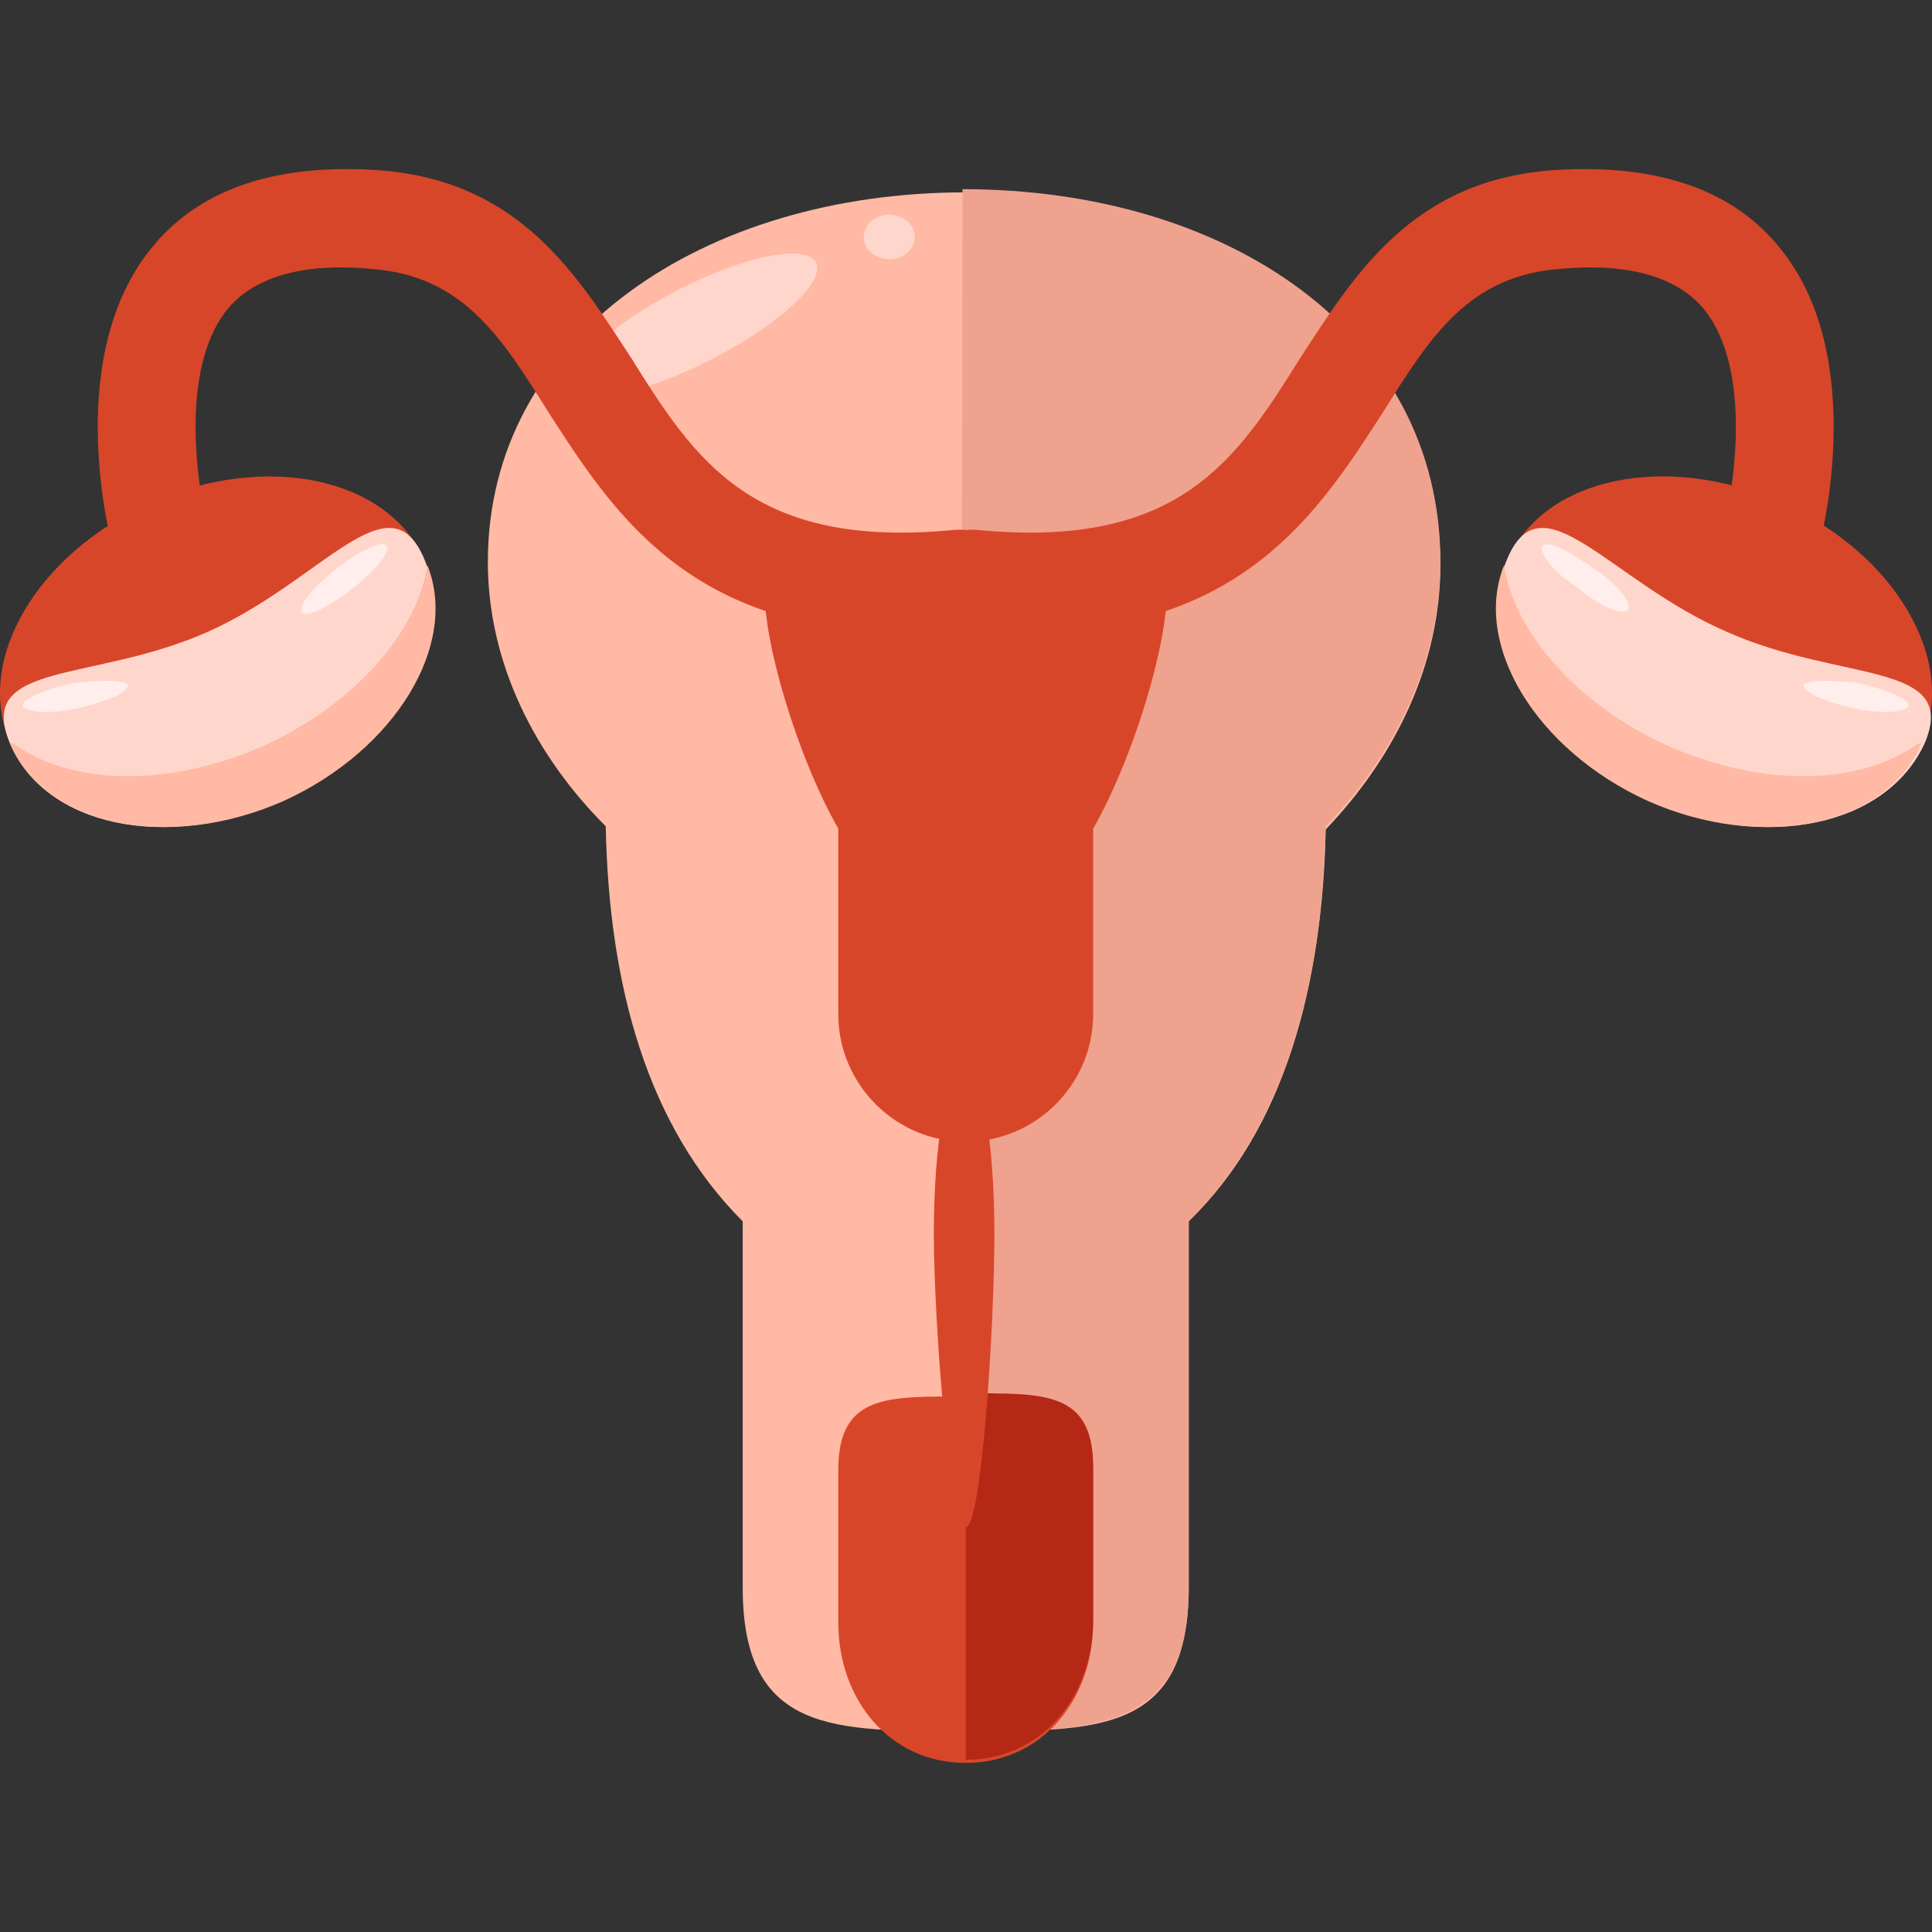
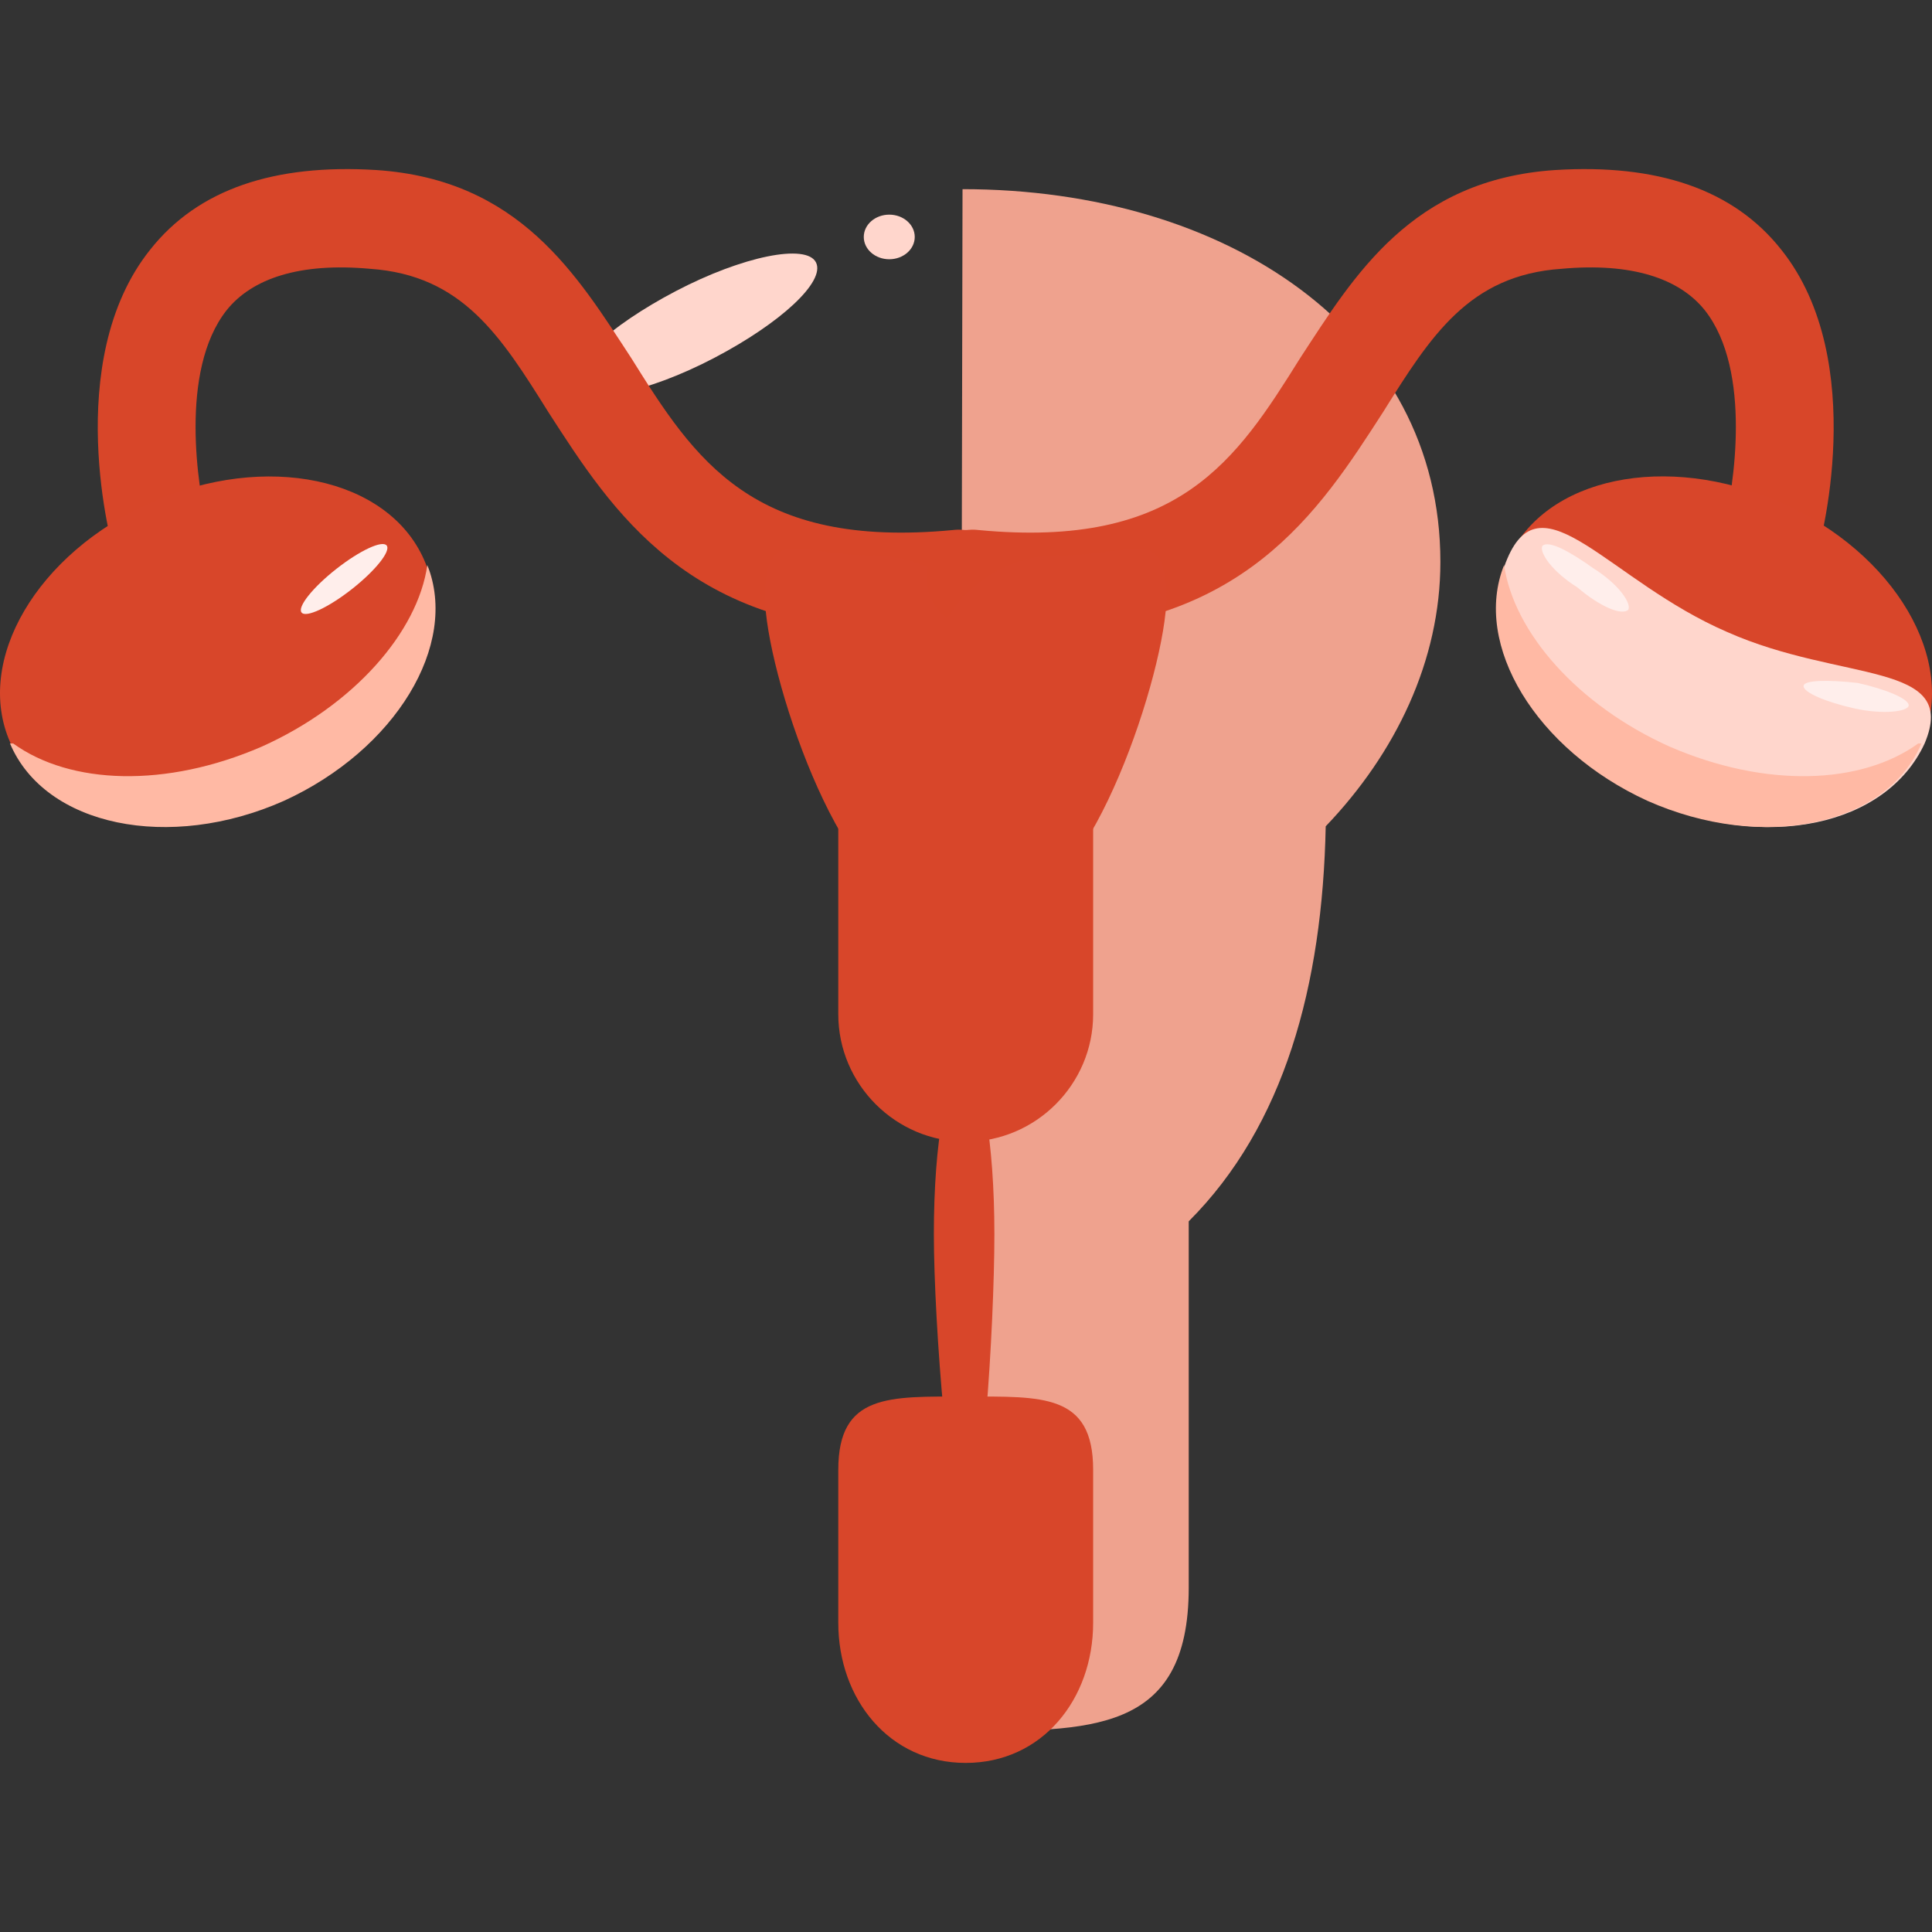
<svg xmlns="http://www.w3.org/2000/svg" viewBox="0 0 485.164 485.164">
  <rect x="0" y="0" width="485.164" height="485.164" fill="#333333" stroke="none" />
-   <path d="M332.911 208.302c17.6-18.4 28.8-41.6 28.8-66.4 0-57.6-53.6-93.6-119.2-93.6s-120 36-120 92.8c0 25.6 12 48.8 29.6 66.4.8 40 10.4 75.2 34.4 99.2v92c0 36.8 23.2 36 56 36s56 .8 56-36v-92c24-23.2 33.6-59.2 34.4-98.4z" fill="#ffb9a4" />
  <path d="M240.911 434.702c32.8 0 57.6.8 57.6-36v-92c24-24 33.6-59.2 34.4-99.2 17.6-18.4 28.8-41.6 28.8-66.4 0-57.6-53.6-93.6-120-93.6" fill="#efa28e" />
  <g fill="#ffd6cc">
    <path d="M204.911 65.902c2.4 4.8-8.8 15.2-25.6 24s-32.8 12-35.2 7.2 8.8-15.2 25.6-24 32.8-12 35.2-7.2z" />
    <ellipse cx="223.311" cy="59.502" rx="6.4" ry="5.6" />
  </g>
  <path d="M274.511 254.702c0 17.6-14.4 32-32 32s-32-14.4-32-32v-89.6c0-17.6 14.4-32 32-32s32 14.4 32 32v89.6z" fill="#d8462a" />
  <path d="M227.311 158.702c-54.4 0-73.6-30.4-89.6-55.2-12-19.2-21.6-34.4-44.8-36-17.6-1.6-29.6 2.4-36 10.4-12 15.2-7.2 44.8-4.8 54.4 1.6 6.4-1.6 13.6-8 15.2-6.4 1.6-12.8-1.6-15.2-8-.8-1.6-13.6-48.8 8.8-76.8 12-15.2 31.2-21.6 56.8-20 36 2.4 50.4 26.4 64 47.2 16 25.6 30.4 48 80.8 43.2 6.4-.8 12.8 4 12.8 11.2.8 6.4-4 12.8-11.2 12.8-4.8 1.6-9.6 1.6-13.6 1.6z" fill="#d84629" />
  <g fill="#d8462a">
    <ellipse transform="rotate(-113.866 54.518 163.48)" cx="54.518" cy="163.481" rx="40.8" ry="56.8" />
    <path d="M252.111 173.102c0 18.4-4 52.8-22.4 52.8s-37.6-57.6-37.6-76 8.8-10.4 27.2-10.4 32.8 15.2 32.8 33.6z" />
  </g>
-   <path d="M106.511 140.302c8.8 20.8-7.2 48-36 60.8s-59.2 6.4-68-14.4 20.8-15.2 49.6-28 45.6-39.2 54.4-18.4z" fill="#ffd6cc" />
  <path d="M107.311 141.902c-2.4 16.8-18.4 35.2-41.6 45.6-24 10.4-48 9.6-62.4-.8h-.8c8.8 20.8 40 27.2 68.8 14.4 28-12.8 44-39.2 36-59.2z" fill="#ffb9a4" />
  <g fill="#ffeeeb">
-     <path d="M32.111 172.302c0 1.6-5.6 4-12.8 5.6s-13.6.8-13.6-.8 5.6-4 12.8-5.6c7.2-.8 13.6-.8 13.6.8z" />
    <ellipse transform="rotate(-128.207 86.413 145.401)" cx="86.413" cy="145.403" rx="3.2" ry="13.6" />
  </g>
  <path d="M257.711 158.702c54.4 0 73.6-30.4 89.6-55.2 12-19.2 21.6-34.4 44.8-36 17.6-1.6 29.6 2.4 36 10.4 12 15.2 7.2 44.8 4.8 54.4-1.6 6.4 1.6 13.6 8 15.2 6.4 1.6 13.6-1.6 15.2-8 .8-1.6 13.6-48.8-8.8-76.8-12-15.2-31.2-21.6-56.8-20-36 2.4-50.4 26.4-64 47.2-16 25.6-30.4 48-80.8 43.2-6.4-.8-12.8 4-12.8 11.2-.8 6.4 4 12.8 11.2 12.8 4.8 1.6 9.6 1.6 13.6 1.6z" fill="#d84629" />
  <g fill="#d8462a">
    <ellipse transform="rotate(113.866 430.645 163.456)" cx="430.646" cy="163.456" rx="40.8" ry="56.8" />
    <path d="M232.911 173.102c0 18.4 4 52.8 22.4 52.8s37.6-57.6 37.6-76-8.8-10.4-27.2-10.4-32.8 15.2-32.8 33.6z" />
  </g>
  <path d="M378.511 140.302c-8.8 20.8 7.2 48 36 60.8s59.2 6.4 68.8-14.4c8.8-20.8-20.8-15.2-49.6-28-29.6-12.8-46.4-39.2-55.2-18.4z" fill="#ffd6cc" />
  <path d="M377.711 141.902c2.4 16.8 18.4 35.2 41.6 45.6 24 10.4 48 9.6 62.4-.8h.8c-8.8 20.8-40 27.2-68.8 14.4-28-12.8-44-39.2-36-59.2z" fill="#ffb9a4" />
  <path d="M452.911 172.302c0 1.6 5.6 4 12.8 5.6 7.2 1.6 13.6.8 13.6-.8s-5.6-4-12.8-5.6c-7.2-.8-13.6-.8-13.6.8zm-65.6-35.2c-.8 1.6 2.4 6.4 8.8 10.4 5.6 4.8 11.2 7.2 12.8 5.6.8-1.6-2.4-6.4-8.8-10.4-5.6-4-11.2-7.2-12.8-5.6z" fill="#ffeeeb" />
  <path d="M274.511 407.502c0 19.2-12.8 35.2-32 35.2s-32-16-32-35.2v-38.4c0-19.2 12.8-18.4 32-18.4s32-.8 32 18.4v38.4z" fill="#d8462a" />
-   <path d="M242.511 349.902c19.2 0 32-.8 32 18.4v38.4c0 19.2-12.8 35.2-32 35.2" fill="#b52815" />
  <path d="M249.711 309.902c0 23.2-3.2 73.6-7.2 73.6s-8-51.2-8-73.6c0-23.2 3.2-41.6 8-41.6 4 0 7.2 18.4 7.2 41.6z" fill="#d8462a" />
</svg>